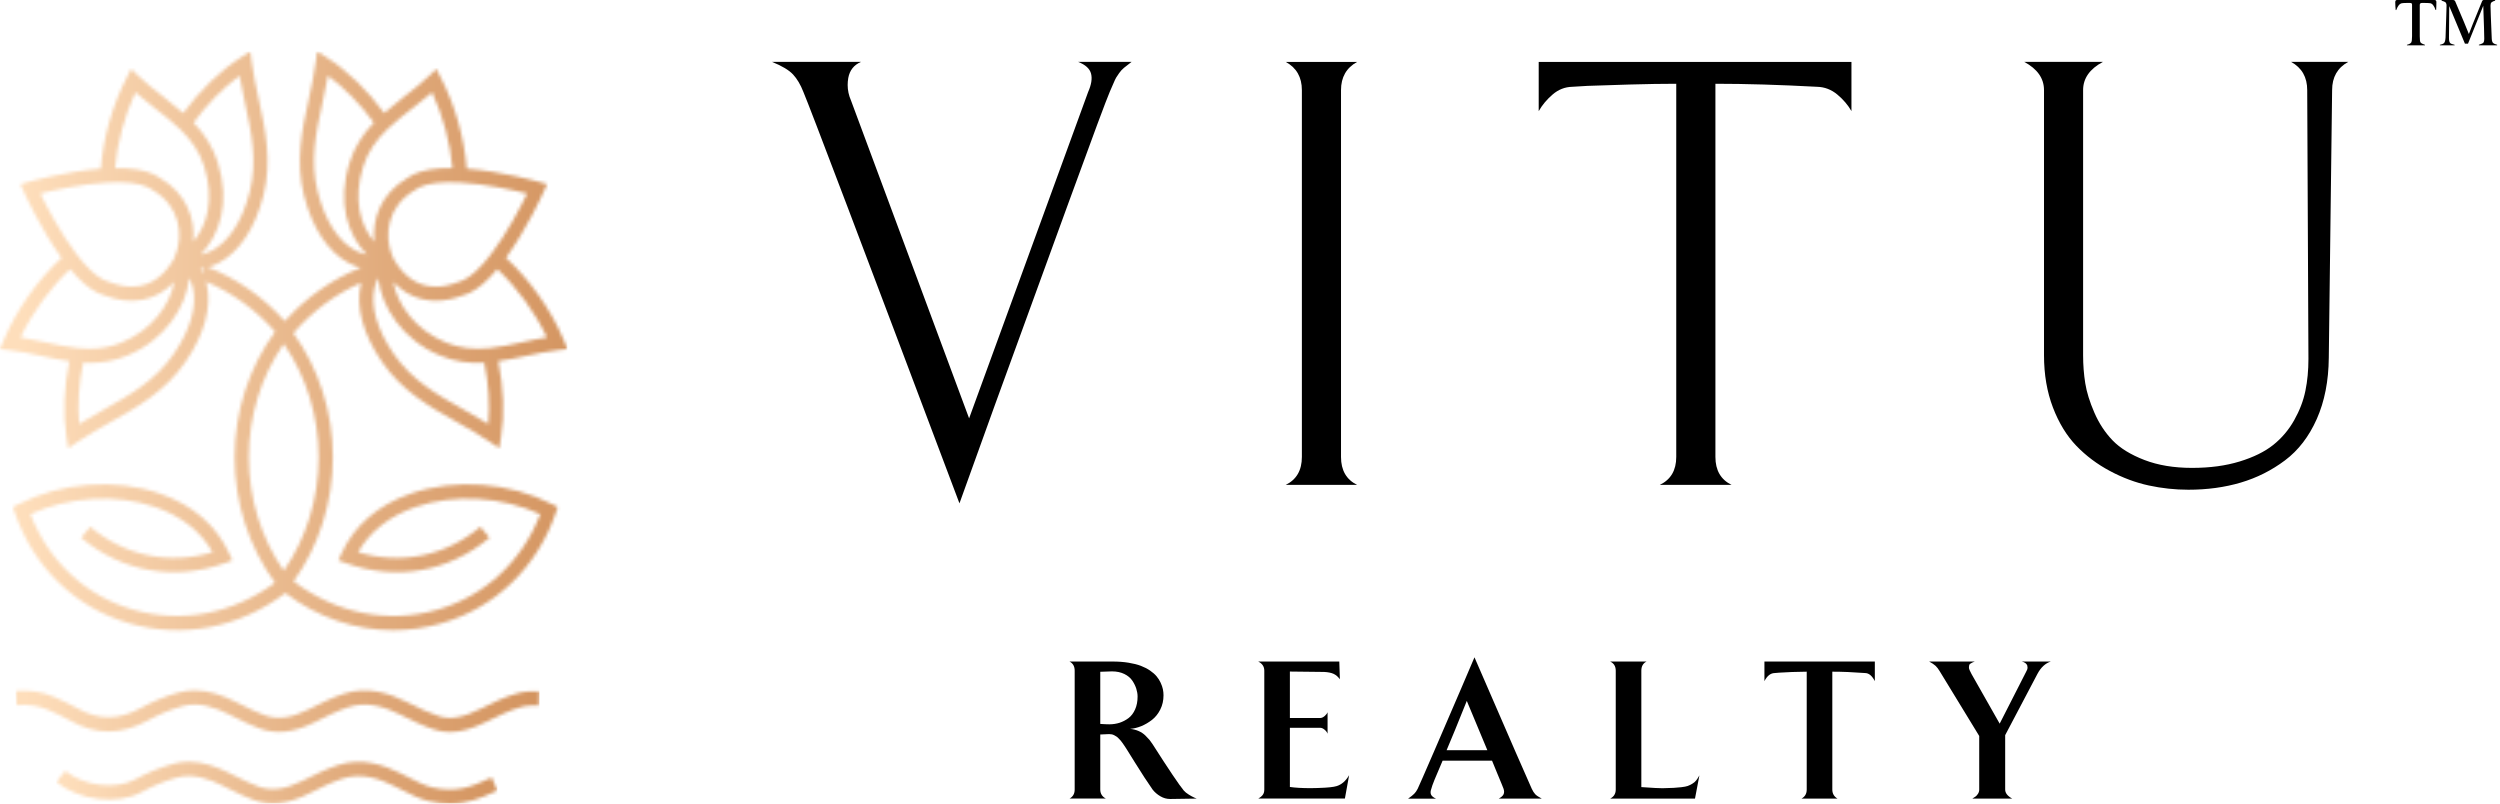
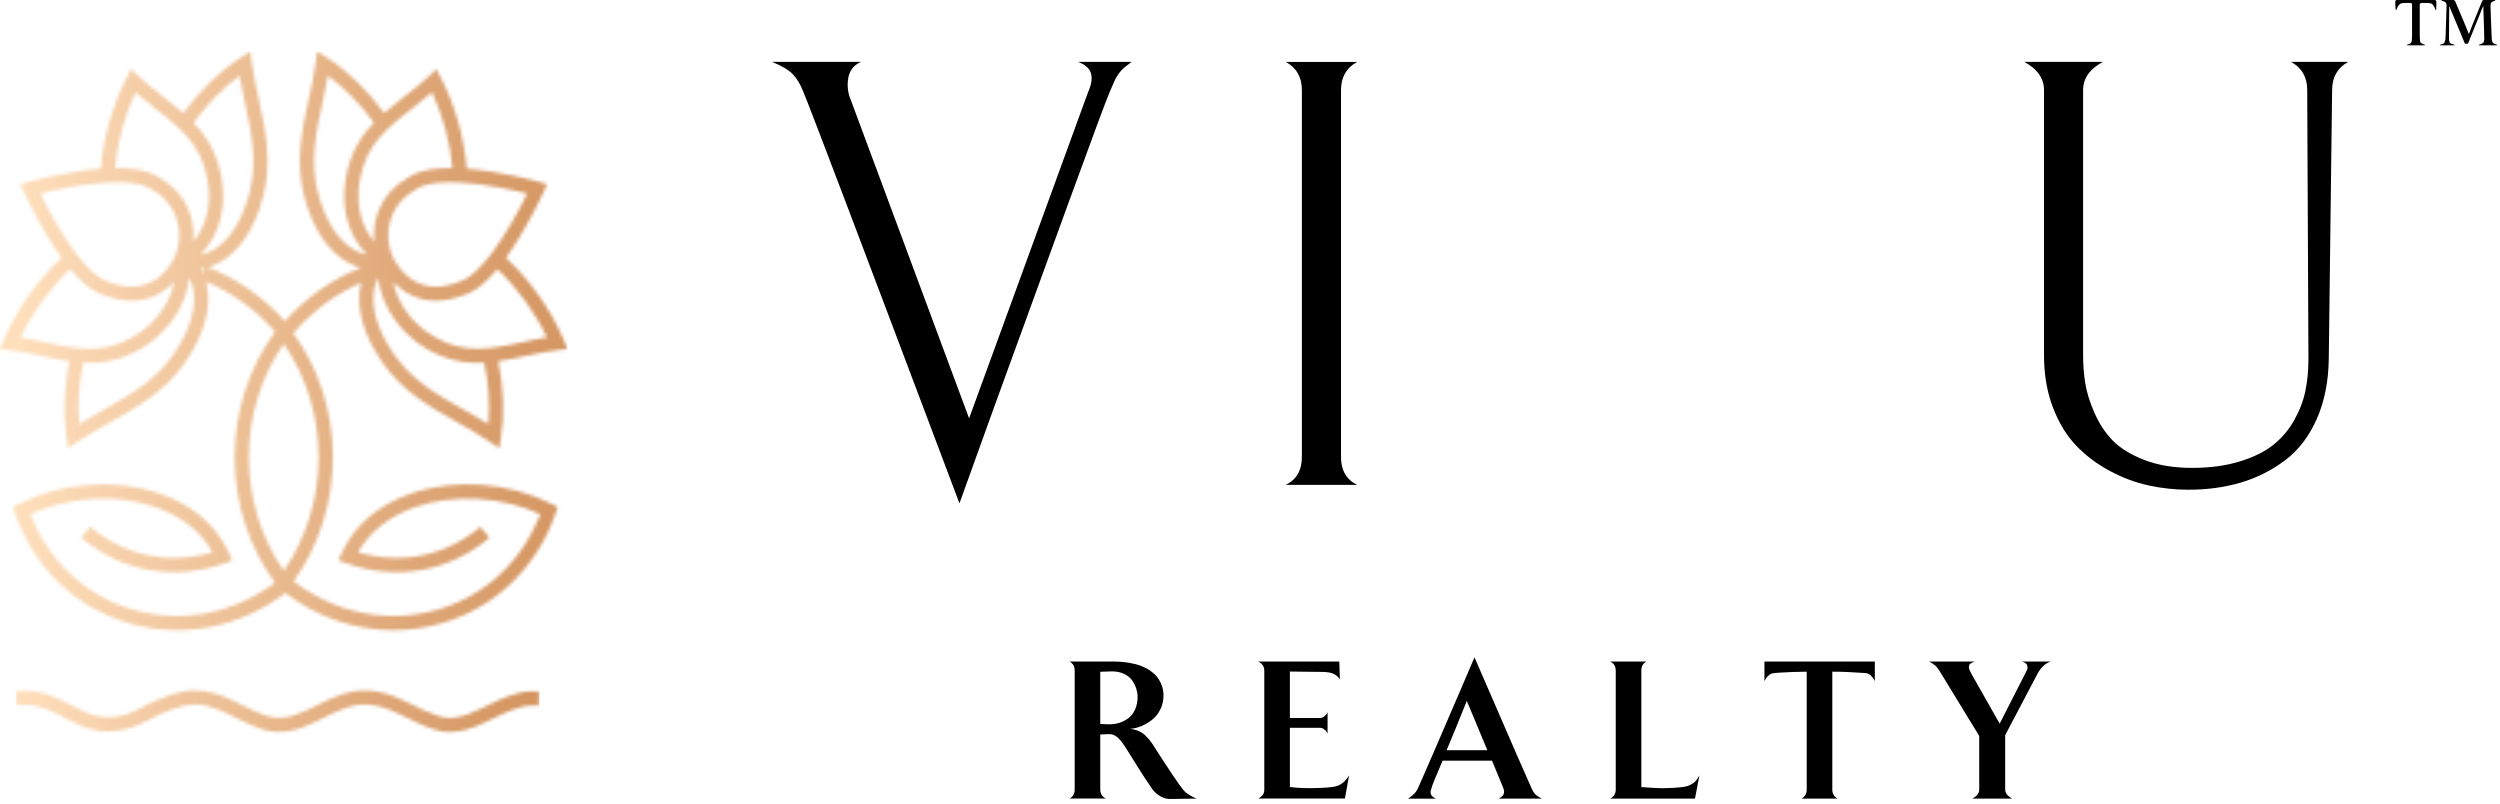
<svg xmlns="http://www.w3.org/2000/svg" width="759" height="244" viewBox="0 0 759 244" fill="none">
  <path d="M234.391 18.791H261.401C259.251 19.711 257.961 21.341 257.531 23.681C257.411 24.421 257.351 25.121 257.351 25.801C257.351 27.401 257.691 28.971 258.361 30.501L294.221 127.011L330.361 27.921C331.341 25.701 331.641 23.851 331.241 22.341C330.841 20.841 329.541 19.651 327.321 18.791H343.541C342.561 19.531 341.791 20.131 341.241 20.591C340.691 21.051 340.191 21.591 339.771 22.201C339.341 22.821 339.031 23.281 338.851 23.581C338.671 23.891 338.371 24.521 337.971 25.471C337.571 26.421 337.221 27.241 336.911 27.911C335.991 30.001 331.731 41.441 324.151 62.251C316.561 83.051 309.171 103.351 301.981 123.141L291.291 152.821C261.731 74.341 245.941 32.711 243.911 27.921C243.051 25.701 242.001 23.941 240.781 22.621C239.551 21.301 237.431 20.021 234.421 18.801" fill="black" />
-   <path d="M390.361 147.201C393.621 145.601 395.251 142.781 395.251 138.721V27.371C395.251 23.441 393.621 20.581 390.361 18.801H412.021C408.761 20.581 407.131 23.441 407.131 27.371V138.731C407.131 142.791 408.761 145.611 412.021 147.211H390.361V147.201Z" fill="black" />
-   <path d="M467.15 33.731V18.801H562.1V33.731C561.05 31.891 559.62 30.211 557.81 28.701C556 27.191 553.95 26.411 551.68 26.351C540.31 25.741 530.02 25.431 520.8 25.431V138.721C520.8 142.781 522.43 145.601 525.69 147.201H503.93C507.25 145.601 508.91 142.781 508.91 138.721V25.431C504.73 25.431 500 25.511 494.72 25.661C489.43 25.811 485.19 25.951 482 26.071L477.3 26.351C475.09 26.411 473.11 27.191 471.36 28.701C469.61 30.211 468.21 31.881 467.16 33.731" fill="black" />
+   <path d="M390.361 147.201C393.621 145.601 395.251 142.781 395.251 138.721V27.371C395.251 23.441 393.621 20.581 390.361 18.801H412.021C408.761 20.581 407.131 23.441 407.131 27.371V138.731C407.131 142.791 408.761 145.611 412.021 147.211H390.361Z" fill="black" />
  <path d="M614.551 18.791H638.431C634.431 20.941 632.431 23.791 632.431 27.361V107.871C632.431 110.821 632.651 113.641 633.081 116.341C633.511 119.041 634.431 122.021 635.851 125.281C637.261 128.531 639.111 131.341 641.391 133.711C643.671 136.071 646.881 138.051 651.041 139.651C655.191 141.251 660.011 142.051 665.491 142.051C670.971 142.051 675.721 141.401 679.941 140.111C684.151 138.821 687.551 137.151 690.141 135.091C692.721 133.031 694.851 130.531 696.511 127.581C698.171 124.631 699.311 121.651 699.921 118.641C700.541 115.631 700.841 112.411 700.841 108.971L700.471 27.361C700.471 23.431 698.841 20.581 695.581 18.791H712.921C709.661 20.571 708.031 23.431 708.031 27.361L707.021 108.601C706.961 115.661 705.741 121.861 703.381 127.191C701.011 132.521 697.801 136.711 693.731 139.761C689.671 142.811 685.191 145.061 680.301 146.511C675.411 147.961 670.101 148.681 664.381 148.681C660.341 148.681 656.341 148.251 652.371 147.391C648.401 146.531 644.471 145.071 640.591 143.001C636.711 140.941 633.301 138.381 630.371 135.341C627.441 132.291 625.071 128.421 623.271 123.711C621.471 119.001 620.561 113.721 620.561 107.881V27.361C620.561 23.801 618.561 20.941 614.571 18.791" fill="black" />
  <path d="M324.691 242.462C325.751 241.882 326.271 240.972 326.271 239.712V203.622C326.271 202.292 325.741 201.362 324.691 200.842H337.821C339.561 200.842 341.161 200.962 342.631 201.202C344.091 201.442 345.351 201.752 346.381 202.152C347.421 202.552 348.351 203.032 349.171 203.592C349.991 204.162 350.651 204.742 351.141 205.332C351.641 205.932 352.051 206.572 352.371 207.272C352.691 207.972 352.921 208.622 353.051 209.242C353.181 209.852 353.241 210.472 353.241 211.092C353.241 212.662 352.921 214.092 352.271 215.392C351.621 216.692 350.781 217.742 349.751 218.552C348.711 219.352 347.621 219.992 346.481 220.462C345.341 220.922 344.211 221.202 343.091 221.282C344.051 221.382 344.921 221.602 345.711 221.952C346.491 222.292 347.181 222.752 347.751 223.322C348.331 223.892 348.741 224.332 348.991 224.632C349.241 224.932 349.551 225.372 349.921 225.932C354.841 233.642 358.001 238.332 359.391 240.002C359.751 240.422 360.261 240.832 360.921 241.242C361.581 241.652 362.131 241.952 362.591 242.152L363.311 242.452L355.361 242.572H355.241C354.211 242.572 353.231 242.302 352.311 241.762C351.351 241.202 350.561 240.522 349.921 239.702C349.111 238.552 348.281 237.312 347.431 236.002C346.581 234.692 345.601 233.152 344.511 231.402C343.421 229.652 342.711 228.502 342.371 227.962C342.311 227.862 342.141 227.592 341.861 227.152C341.581 226.712 341.401 226.442 341.311 226.322C341.221 226.202 341.051 225.952 340.791 225.572C340.531 225.192 340.341 224.942 340.211 224.812C340.081 224.682 339.891 224.482 339.641 224.212C339.391 223.942 339.181 223.752 339.001 223.642C338.821 223.532 338.601 223.402 338.341 223.252C338.081 223.102 337.811 223.002 337.551 222.952C337.281 222.902 337.011 222.872 336.731 222.872L334.041 222.992V239.692C334.041 240.942 334.611 241.862 335.741 242.442H324.691V242.462ZM334.041 219.782C335.171 219.862 336.091 219.902 336.791 219.902C337.881 219.902 338.921 219.742 339.901 219.432C340.871 219.112 341.781 218.642 342.621 218.012C343.451 217.382 344.121 216.502 344.621 215.372C345.121 214.242 345.371 212.952 345.371 211.492C345.371 210.722 345.241 209.922 344.981 209.102C344.721 208.282 344.321 207.462 343.771 206.642C343.221 205.822 342.421 205.152 341.351 204.622C340.281 204.102 339.041 203.832 337.601 203.832L334.041 203.952V219.792V219.782Z" fill="black" />
  <path d="M381.99 242.462C382.59 242.122 383.05 241.752 383.36 241.342C383.68 240.932 383.84 240.392 383.84 239.712V203.622C383.84 202.372 383.22 201.442 381.99 200.842H406.61L406.79 206.222C406.21 205.442 405.57 204.892 404.86 204.572C404.15 204.252 403.2 204.062 402.01 204.002L391.61 203.882V217.982H400.84C401.26 217.982 401.69 217.792 402.14 217.412C402.59 217.032 402.89 216.642 403.05 216.242V222.752C402.89 222.312 402.59 221.902 402.14 221.532C401.69 221.152 401.26 220.962 400.84 220.962H391.61V238.922C393.22 239.162 395.31 239.282 397.85 239.282C398.39 239.282 398.96 239.282 399.55 239.252C399.75 239.252 400.04 239.252 400.42 239.222C403.09 239.142 404.89 238.952 405.83 238.652C407.3 238.192 408.53 237.142 409.5 235.492L409.59 235.372L408.31 242.442H381.99V242.462Z" fill="black" />
  <path d="M427.51 242.461C428.35 241.881 428.96 241.391 429.36 240.981C429.76 240.571 430.11 240.071 430.41 239.471C430.75 238.771 432.36 235.101 435.24 228.451C438.12 221.801 440.91 215.311 443.62 209.001L447.65 199.561C458.51 224.611 464.3 237.921 465.04 239.471C465.38 240.191 465.73 240.741 466.1 241.131C466.47 241.521 467.13 241.961 468.09 242.461H455.01C455.79 242.041 456.28 241.601 456.49 241.131C456.7 240.661 456.69 240.111 456.48 239.471C456.42 239.291 456.23 238.821 455.92 238.061C455.61 237.301 455.15 236.181 454.53 234.711C453.91 233.231 453.4 231.981 452.98 230.931H437.98C435.85 235.821 434.71 238.651 434.57 239.411C434.29 240.131 434.25 240.731 434.45 241.211C434.65 241.691 435.16 242.111 435.97 242.471H427.51V242.461ZM439.19 227.761H451.56L445.32 212.791C442.55 219.701 440.51 224.691 439.19 227.761Z" fill="black" />
  <path d="M488.84 242.462C489.98 241.882 490.54 240.972 490.54 239.712V203.622C490.54 202.292 489.97 201.362 488.84 200.842H499.89C498.84 201.362 498.31 202.282 498.31 203.622V238.962C498.51 238.962 499.03 239.002 499.88 239.062C500.73 239.132 501.61 239.192 502.52 239.232C503.16 239.272 503.78 239.292 504.37 239.292H505.09C506.44 239.252 507.46 239.212 508.15 239.192C508.84 239.162 509.61 239.092 510.47 238.992C511.32 238.892 511.96 238.772 512.38 238.622C512.8 238.472 513.26 238.252 513.75 237.962C514.25 237.672 514.66 237.322 514.98 236.912C515.3 236.502 515.62 236.002 515.94 235.402L514.6 242.452H488.84V242.462Z" fill="black" />
  <path d="M535.68 206.792V200.852H569.2V206.792C568.38 205.202 567.43 204.382 566.33 204.342C562.63 204.062 559.28 203.922 556.29 203.922V239.712C556.29 240.922 556.82 241.842 557.87 242.462H546.93C547.99 241.882 548.52 240.972 548.52 239.712V203.922C547.16 203.922 545.67 203.962 544.04 204.022C542.4 204.092 541.11 204.162 540.16 204.222L538.73 204.342C537.52 204.382 536.5 205.202 535.68 206.792Z" fill="black" />
  <path d="M585.711 200.842H599.541C599.181 200.982 598.941 201.082 598.811 201.142C598.681 201.202 598.501 201.302 598.261 201.452C598.021 201.602 597.891 201.752 597.861 201.902C597.831 202.052 597.801 202.252 597.771 202.502C597.741 202.752 597.801 203.052 597.951 203.412C598.101 203.772 598.311 204.182 598.561 204.642L607.101 219.702L615.141 203.932C615.421 203.492 615.561 203.062 615.561 202.652C615.561 202.452 615.531 202.242 615.471 202.022C615.231 201.442 614.691 201.052 613.851 200.852H622.601C620.971 201.372 619.621 202.612 618.571 204.582L608.771 223.192V239.712C608.771 240.772 609.491 241.682 610.921 242.462H598.791C599.191 242.222 599.521 242.012 599.781 241.822C600.041 241.632 600.291 241.352 600.531 240.972C600.771 240.592 600.891 240.172 600.891 239.722V223.442L588.911 203.812C588.471 203.072 588.041 202.512 587.601 202.112C587.161 201.712 586.531 201.292 585.721 200.862" fill="black" />
  <mask id="mask0_110_3" style="mask-type:luminance" maskUnits="userSpaceOnUse" x="4" y="209" width="160" height="14">
    <path d="M54.289 210.22C50.349 211.33 46.509 212.9 42.879 214.9C36.089 218.65 29.929 218.7 23.519 215.05C21.179 213.72 18.829 212.67 16.569 211.66C13.019 210.06 9.119 209.45 4.699 209.78L5.029 214.08C8.699 213.79 11.919 214.29 14.809 215.59C16.979 216.56 19.229 217.57 21.389 218.8C29.119 223.2 36.829 223.16 44.959 218.68C48.289 216.84 51.819 215.39 55.449 214.38C60.469 212.97 65.429 214.88 69.159 216.7L71.279 217.75C73.839 219.02 76.249 220.23 78.779 221.15C83.919 223.02 89.239 222.42 95.549 219.25C98.989 217.52 102.229 215.88 105.639 214.74C111.619 212.73 117.039 214.74 121.569 216.97L122.239 217.3C125.489 218.91 128.559 220.43 131.809 221.48C133.379 221.98 134.949 222.25 136.599 222.25C139.939 222.25 143.569 221.18 147.999 218.97C151.289 217.33 154.689 215.63 158.259 214.64C160.099 214.13 161.989 214.19 163.669 214.23L163.789 209.92C161.909 209.87 159.549 209.8 157.099 210.49C153.139 211.59 149.549 213.38 146.019 215.14C140.559 217.87 136.709 218.55 133.129 217.39C130.189 216.44 127.249 214.99 124.139 213.44L123.469 213.11C118.469 210.64 111.759 208.14 104.269 210.66C100.569 211.91 97.029 213.69 93.619 215.41C88.439 218.02 84.199 218.55 80.269 217.12C77.959 216.28 75.649 215.13 73.159 213.89L71.059 212.86C67.769 211.25 63.649 209.6 59.109 209.6C57.549 209.6 55.929 209.8 54.279 210.26" fill="white" />
  </mask>
  <g mask="url(#mask0_110_3)">
    <path d="M163.779 208.119H4.709V223.199H163.779V208.119Z" fill="url(#paint0_linear_110_3)" />
  </g>
  <mask id="mask1_110_3" style="mask-type:luminance" maskUnits="userSpaceOnUse" x="17" y="231" width="134" height="14">
-     <path d="M52.47 231.94C48.52 233.05 44.68 234.62 41.06 236.62C35.19 239.85 25.47 238.67 19.83 234.05L17.1 237.38C24.08 243.11 35.76 244.46 43.14 240.39C46.47 238.55 50 237.11 53.63 236.09C58.69 234.67 63.62 236.59 67.34 238.41L69.46 239.46C72.02 240.73 74.43 241.94 76.96 242.86C82.09 244.73 87.41 244.13 93.8 240.92C97.21 239.2 100.44 237.58 103.82 236.44C109.8 234.42 115.22 236.44 119.74 238.67L122.26 239.94C124.77 241.23 127.37 242.56 130.13 243.22C132.47 243.78 134.6 244.01 136.56 244.01C142.13 244.01 146.3 242.12 149.83 240.52L151 239.99L149.25 236.05L148.05 236.59C143.45 238.68 138.68 240.83 131.13 239.03C128.87 238.49 126.61 237.33 124.23 236.1L121.64 234.79C116.65 232.33 109.95 229.81 102.44 232.34C98.77 233.58 95.26 235.34 91.79 237.08C86.61 239.68 82.37 240.22 78.43 238.79C76.13 237.95 73.82 236.8 71.33 235.56L69.23 234.52C65.94 232.91 61.83 231.26 57.28 231.26C55.72 231.26 54.1 231.46 52.45 231.92" fill="white" />
-   </mask>
+     </mask>
  <g mask="url(#mask1_110_3)">
    <path d="M151.01 229.82H17.1V244.73H151.01V229.82Z" fill="url(#paint1_linear_110_3)" />
  </g>
  <mask id="mask2_110_3" style="mask-type:luminance" maskUnits="userSpaceOnUse" x="0" y="15" width="173" height="177">
    <path d="M75.54 138.81C75.54 126.34 79.28 114.23 86.14 104.39C92.99 114.23 96.74 126.34 96.74 138.81C96.74 151.28 92.96 163.53 86.14 173.27C79.3 163.45 75.54 151.26 75.54 138.81ZM38.4 108.05C50.02 103.34 56.54 93.22 57.46 84.39C57.95 85.3 58.33 86.31 58.57 87.4C59.84 93.03 57.77 100.16 52.74 107.47C47.18 115.55 39.54 119.85 31.46 124.39C29.02 125.76 26.51 127.17 24.03 128.71C23.52 122.9 23.93 116.47 25.25 110.13C25.91 110.17 26.56 110.18 27.21 110.18C31.24 110.18 34.86 109.47 38.4 108.04M140.81 124.39C132.73 119.84 125.1 115.55 119.54 107.47C114.51 100.16 112.43 93.03 113.71 87.39C113.95 86.3 114.33 85.29 114.82 84.38C115.75 93.22 122.26 103.34 133.88 108.05C137.98 109.71 142.21 110.39 147.03 110.14C148.35 116.48 148.77 122.91 148.25 128.72C145.77 127.18 143.26 125.77 140.82 124.4M140.52 89.69L141.11 89.49C141.58 89.34 142.04 89.18 142.53 88.94C145.21 87.67 147.98 85.3 150.97 81.7C156.96 87.27 162.4 94.75 166.04 102.42C163.47 102.83 160.97 103.38 158.53 103.91C155.08 104.66 151.82 105.38 148.52 105.7C143.59 106.18 139.45 105.66 135.5 104.05C126.15 100.25 120.69 92.56 119.37 85.57C122.95 89.34 127.38 91.3 132.35 91.3C134.94 91.3 137.68 90.77 140.52 89.68M23.76 105.71C20.46 105.39 17.2 104.67 13.75 103.92C11.31 103.39 8.81 102.84 6.24 102.43C9.88 94.76 15.32 87.28 21.31 81.71C24.3 85.3 27.08 87.68 29.75 88.94C30.23 89.17 30.7 89.33 31.16 89.49L31.75 89.69C40.05 92.87 47.46 91.32 52.91 85.58C51.59 92.58 46.14 100.27 36.78 104.06C33.77 105.29 30.65 105.88 27.15 105.88C26.06 105.88 24.93 105.82 23.76 105.7M60.83 81.63C61.21 81.58 61.6 81.5 61.98 81.43L61.45 82.83C61.25 82.43 61.06 82.01 60.83 81.63ZM119.48 78.57V78.54L119.16 77.82V77.55L119 77.47C116.57 71.23 117.66 62.56 125.92 57.74L126.58 57.33C126.86 57.15 127.14 56.97 127.47 56.81C130.07 55.6 134.15 55.13 139.56 55.41C147.38 55.82 155.93 57.74 160.04 58.76C158.13 62.69 153.91 70.89 149 77.27C145.93 81.28 143.13 83.89 140.69 85.05C140.37 85.2 140.06 85.3 139.76 85.4L139 85.67C136.51 86.62 134.28 87.04 132.28 87.04C125.93 87.04 121.93 82.86 119.5 78.58M33.29 85.66L32.53 85.39C32.23 85.29 31.92 85.19 31.6 85.04C29.16 83.89 26.36 81.27 23.28 77.26C18.38 70.88 14.16 62.68 12.25 58.75C16.35 57.73 24.91 55.81 32.73 55.4C38.14 55.12 42.22 55.58 44.81 56.8C45.13 56.95 45.41 57.13 45.7 57.31L46.36 57.72C54.61 62.53 55.71 71.18 53.29 77.43L53.04 77.56L53.07 78.05L52.8 78.54V78.57C50.38 82.85 46.38 87.03 40.02 87.03C38.02 87.03 35.79 86.62 33.29 85.66ZM41.09 28.05C43.05 29.76 45.07 31.33 47.04 32.87C49.66 34.9 52.13 36.82 54.37 38.97L54.39 38.95L54.47 39.03C58.3 42.7 60.62 46.25 61.99 50.53C65.17 60.49 62.86 68.52 58.66 73.35C59.31 66.44 56.65 58.74 48.53 54L48.01 53.68C47.58 53.41 47.15 53.14 46.65 52.91C43.84 51.6 40 50.98 34.93 51.03C35.6 43.34 37.78 35.21 41.1 28.06M125.22 32.88C127.2 31.34 129.22 29.77 131.19 28.05C134.5 35.19 136.68 43.32 137.35 51.02C132.45 50.94 128.44 51.59 125.62 52.91C125.12 53.14 124.69 53.41 124.25 53.69L123.74 54.01C115.62 58.75 112.97 66.44 113.62 73.36C109.41 68.51 107.1 60.49 110.28 50.53C111.65 46.25 113.96 42.7 117.79 39.03L117.87 38.95L117.89 38.97C120.14 36.82 122.6 34.9 125.21 32.87M66.09 49.22C64.68 44.81 62.33 40.96 58.77 37.24C62.78 31.72 67.69 26.7 72.7 22.99C73.2 25.84 73.8 28.62 74.39 31.34C76.34 40.33 78.19 48.81 75.8 58.28C73.59 67.04 69.5 73.37 64.28 76.11C63.17 76.69 62.03 77.09 60.9 77.28C66.61 71.55 70.03 61.57 66.08 49.23M107.99 76.1C102.77 73.37 98.67 67.04 96.47 58.27C94.09 48.8 95.93 40.31 97.88 31.33C98.47 28.62 99.08 25.84 99.57 22.98C104.58 26.69 109.5 31.71 113.5 37.23C109.93 40.95 107.59 44.8 106.18 49.21C102.24 61.54 105.64 71.52 111.37 77.27C110.24 77.07 109.09 76.68 107.98 76.09M95.83 18.97C95.31 22.86 94.48 26.7 93.67 30.4C91.7 39.48 89.65 48.86 92.28 59.31C94.79 69.28 99.65 76.59 105.99 79.9C107.15 80.51 108.34 80.96 109.54 81.26C100.82 84.78 92.89 90.3 86.47 97.5C79.99 90.23 71.98 84.64 63.15 81.13C64.2 80.83 65.25 80.43 66.27 79.9C72.6 76.59 77.47 69.28 79.98 59.31C82.61 48.86 80.57 39.47 78.6 30.4C77.79 26.69 76.96 22.86 76.44 18.96L76 15.61L73.15 17.43C66.79 21.49 60.67 27.47 55.63 34.33C53.69 32.62 51.68 31 49.68 29.45C47.06 27.41 44.35 25.31 41.91 22.95L39.83 20.95L38.5 23.51C34.15 31.89 31.33 41.87 30.6 51.21C19.95 52.05 9.08 55.1 8.59 55.24L6.2 55.92L7.22 58.2C7.44 58.68 12.29 69.45 18.68 78.29C11.47 84.91 4.97 94.11 1.11 103.32L0 105.98L2.87 106.3C6.24 106.67 9.59 107.41 12.83 108.12C15.51 108.71 18.26 109.25 21.03 109.65C19.42 117.6 19.08 125.71 20.19 132.72L20.72 136.06L23.52 134.17C26.8 131.96 30.25 130.02 33.58 128.14C41.74 123.55 50.17 118.81 56.29 109.9C62.01 101.59 64.31 93.25 62.78 86.44C62.71 86.11 62.58 85.81 62.49 85.49C70.46 88.83 77.67 94.04 83.52 100.71C75.61 111.49 71.23 124.93 71.23 138.8C71.23 152.67 75.5 165.93 83.48 176.92C70.73 186.34 55.18 189.38 40.43 185.11C26.01 180.93 14.74 170.41 9.24 156.1C20.81 150.75 35.46 149.87 47.13 153.93C55.03 156.68 61 161.39 64.54 167.65C51.39 171.57 37.97 168.81 27.41 159.95L24.64 163.25C37.03 173.65 52.96 176.45 68.33 170.94L70.53 170.15L69.57 168.02C65.75 159.59 58.49 153.31 48.56 149.86C35.04 145.16 18.58 146.41 5.58 153.1L3.92 153.95L4.53 155.71C10.21 172.27 22.86 184.5 39.24 189.24C55.5 193.95 72.69 190.6 86.63 180.05C96.43 187.47 107.83 191.33 119.39 191.33C124.27 191.33 129.18 190.64 134.02 189.24C150.4 184.49 163.05 172.27 168.73 155.71L169.33 153.95L167.67 153.1C154.67 146.4 138.21 145.16 124.69 149.86C114.77 153.31 107.5 159.59 103.68 168.02L102.72 170.15L104.92 170.94C120.3 176.46 136.22 173.65 148.61 163.25L145.84 159.95C135.28 168.82 121.88 171.57 108.71 167.65C112.25 161.4 118.22 156.68 126.12 153.93C137.79 149.87 152.44 150.75 164.01 156.1C158.52 170.41 147.25 180.93 132.82 185.11C117.82 189.45 102.01 186.26 89.14 176.48C96.82 165.81 101.06 152.45 101.06 138.81C101.06 125.17 96.79 111.85 89.07 101.15C94.8 94.49 101.86 89.24 109.7 85.82C109.64 86.03 109.56 86.23 109.51 86.45C107.97 93.27 110.28 101.6 116 109.91C122.12 118.81 130.55 123.56 138.71 128.14C142.04 130.02 145.49 131.96 148.77 134.17L151.57 136.06L152.1 132.72C153.22 125.71 152.87 117.6 151.27 109.64C154.04 109.24 156.79 108.7 159.47 108.11C162.71 107.4 166.06 106.67 169.43 106.29L172.3 105.97L171.18 103.31C167.32 94.09 160.82 84.9 153.61 78.28C160.01 69.44 164.86 58.67 165.07 58.19L166.09 55.91L163.7 55.23C163.22 55.09 152.35 52.04 141.69 51.2C140.96 41.85 138.14 31.87 133.79 23.5L132.46 20.94L130.38 22.94C127.94 25.29 125.22 27.4 122.59 29.44C120.6 30.99 118.59 32.61 116.65 34.31C111.61 27.45 105.49 21.46 99.13 17.41L96.28 15.59L95.84 18.94L95.83 18.97Z" fill="white" />
  </mask>
  <g mask="url(#mask2_110_3)">
    <path d="M172.28 15.619H0V193.959H172.28V15.619Z" fill="url(#paint2_linear_110_3)" />
  </g>
  <path d="M736.199 13.77H730.749V13.6C731.399 13.43 731.819 13.21 732.039 12.91C732.209 12.65 732.299 12.01 732.299 10.98V1.5C732.299 1.03 732.169 0.9 731.659 0.9H730.549C729.779 0.9 729.259 0.94 728.999 1.03C728.439 1.2 727.929 1.89 727.499 3.05H727.329C727.249 2.15 727.199 1.33 727.199 0.69C727.199 0.22 727.369 0 727.719 0H739.129C739.519 0 739.689 0.21 739.689 0.64C739.689 1.63 739.649 2.4 739.609 3.04H739.439C739.009 1.75 738.449 1.07 737.809 0.98C737.509 0.94 736.999 0.9 736.309 0.9H735.239C734.859 0.9 734.639 1.12 734.639 1.5V11.03C734.639 12.1 734.719 12.7 734.899 12.92C735.109 13.14 735.539 13.39 736.229 13.61V13.78L736.199 13.77ZM745.209 13.77H740.749V13.6C741.999 13.3 742.339 13.13 742.469 11.41L742.729 3.39C742.769 2.92 742.769 2.36 742.769 1.63C742.769 1.24 742.639 0.9 742.429 0.68C742.259 0.55 741.869 0.38 741.269 0.21V0H744.699C745.039 0 745.259 0.13 745.389 0.38C747.489 5.31 748.909 8.66 749.549 10.33C749.849 9.47 751.179 6.17 753.539 0.42C753.669 0.12 753.839 -0.01 754.099 -0.01H757.529V0.2C757.059 0.33 756.669 0.5 756.419 0.72C756.199 0.93 756.119 1.28 756.119 1.75C756.119 2.65 756.249 6 756.499 11.83C756.539 12.47 756.719 12.9 756.929 13.07C757.099 13.24 757.489 13.41 758.129 13.59V13.76H752.589V13.59C753.229 13.37 753.659 13.2 753.839 13.07C754.099 12.86 754.219 12.43 754.219 11.7C754.219 10.89 754.139 7.54 753.919 1.75L749.289 13.25H748.349C746.809 9.6 745.389 6.17 744.829 4.8L743.589 1.84C743.589 2.49 743.589 4.2 743.549 7.07C743.509 9.9 743.509 11.4 743.509 11.58C743.509 12.31 743.639 12.78 743.849 13.04C744.019 13.26 744.489 13.43 745.219 13.6V13.77H745.209Z" fill="black" />
  <defs>
    <linearGradient id="paint0_linear_110_3" x1="7.619" y1="219.25" x2="166.372" y2="219.25" gradientUnits="userSpaceOnUse">
      <stop stop-color="#FEDEBB" />
      <stop offset="0.06" stop-color="#FBD9B5" />
      <stop offset="0.7" stop-color="#DEA676" />
      <stop offset="1" stop-color="#D3935E" />
    </linearGradient>
    <linearGradient id="paint1_linear_110_3" x1="19.99" y1="240.972" x2="154.236" y2="240.972" gradientUnits="userSpaceOnUse">
      <stop stop-color="#FEDEBB" />
      <stop offset="0.06" stop-color="#FBD9B5" />
      <stop offset="0.7" stop-color="#DEA676" />
      <stop offset="1" stop-color="#D3935E" />
    </linearGradient>
    <linearGradient id="paint2_linear_110_3" x1="7.136" y1="114.014" x2="179.85" y2="114.014" gradientUnits="userSpaceOnUse">
      <stop stop-color="#FEDEBB" />
      <stop offset="0.06" stop-color="#FBD9B5" />
      <stop offset="0.7" stop-color="#DEA676" />
      <stop offset="1" stop-color="#D3935E" />
    </linearGradient>
  </defs>
</svg>